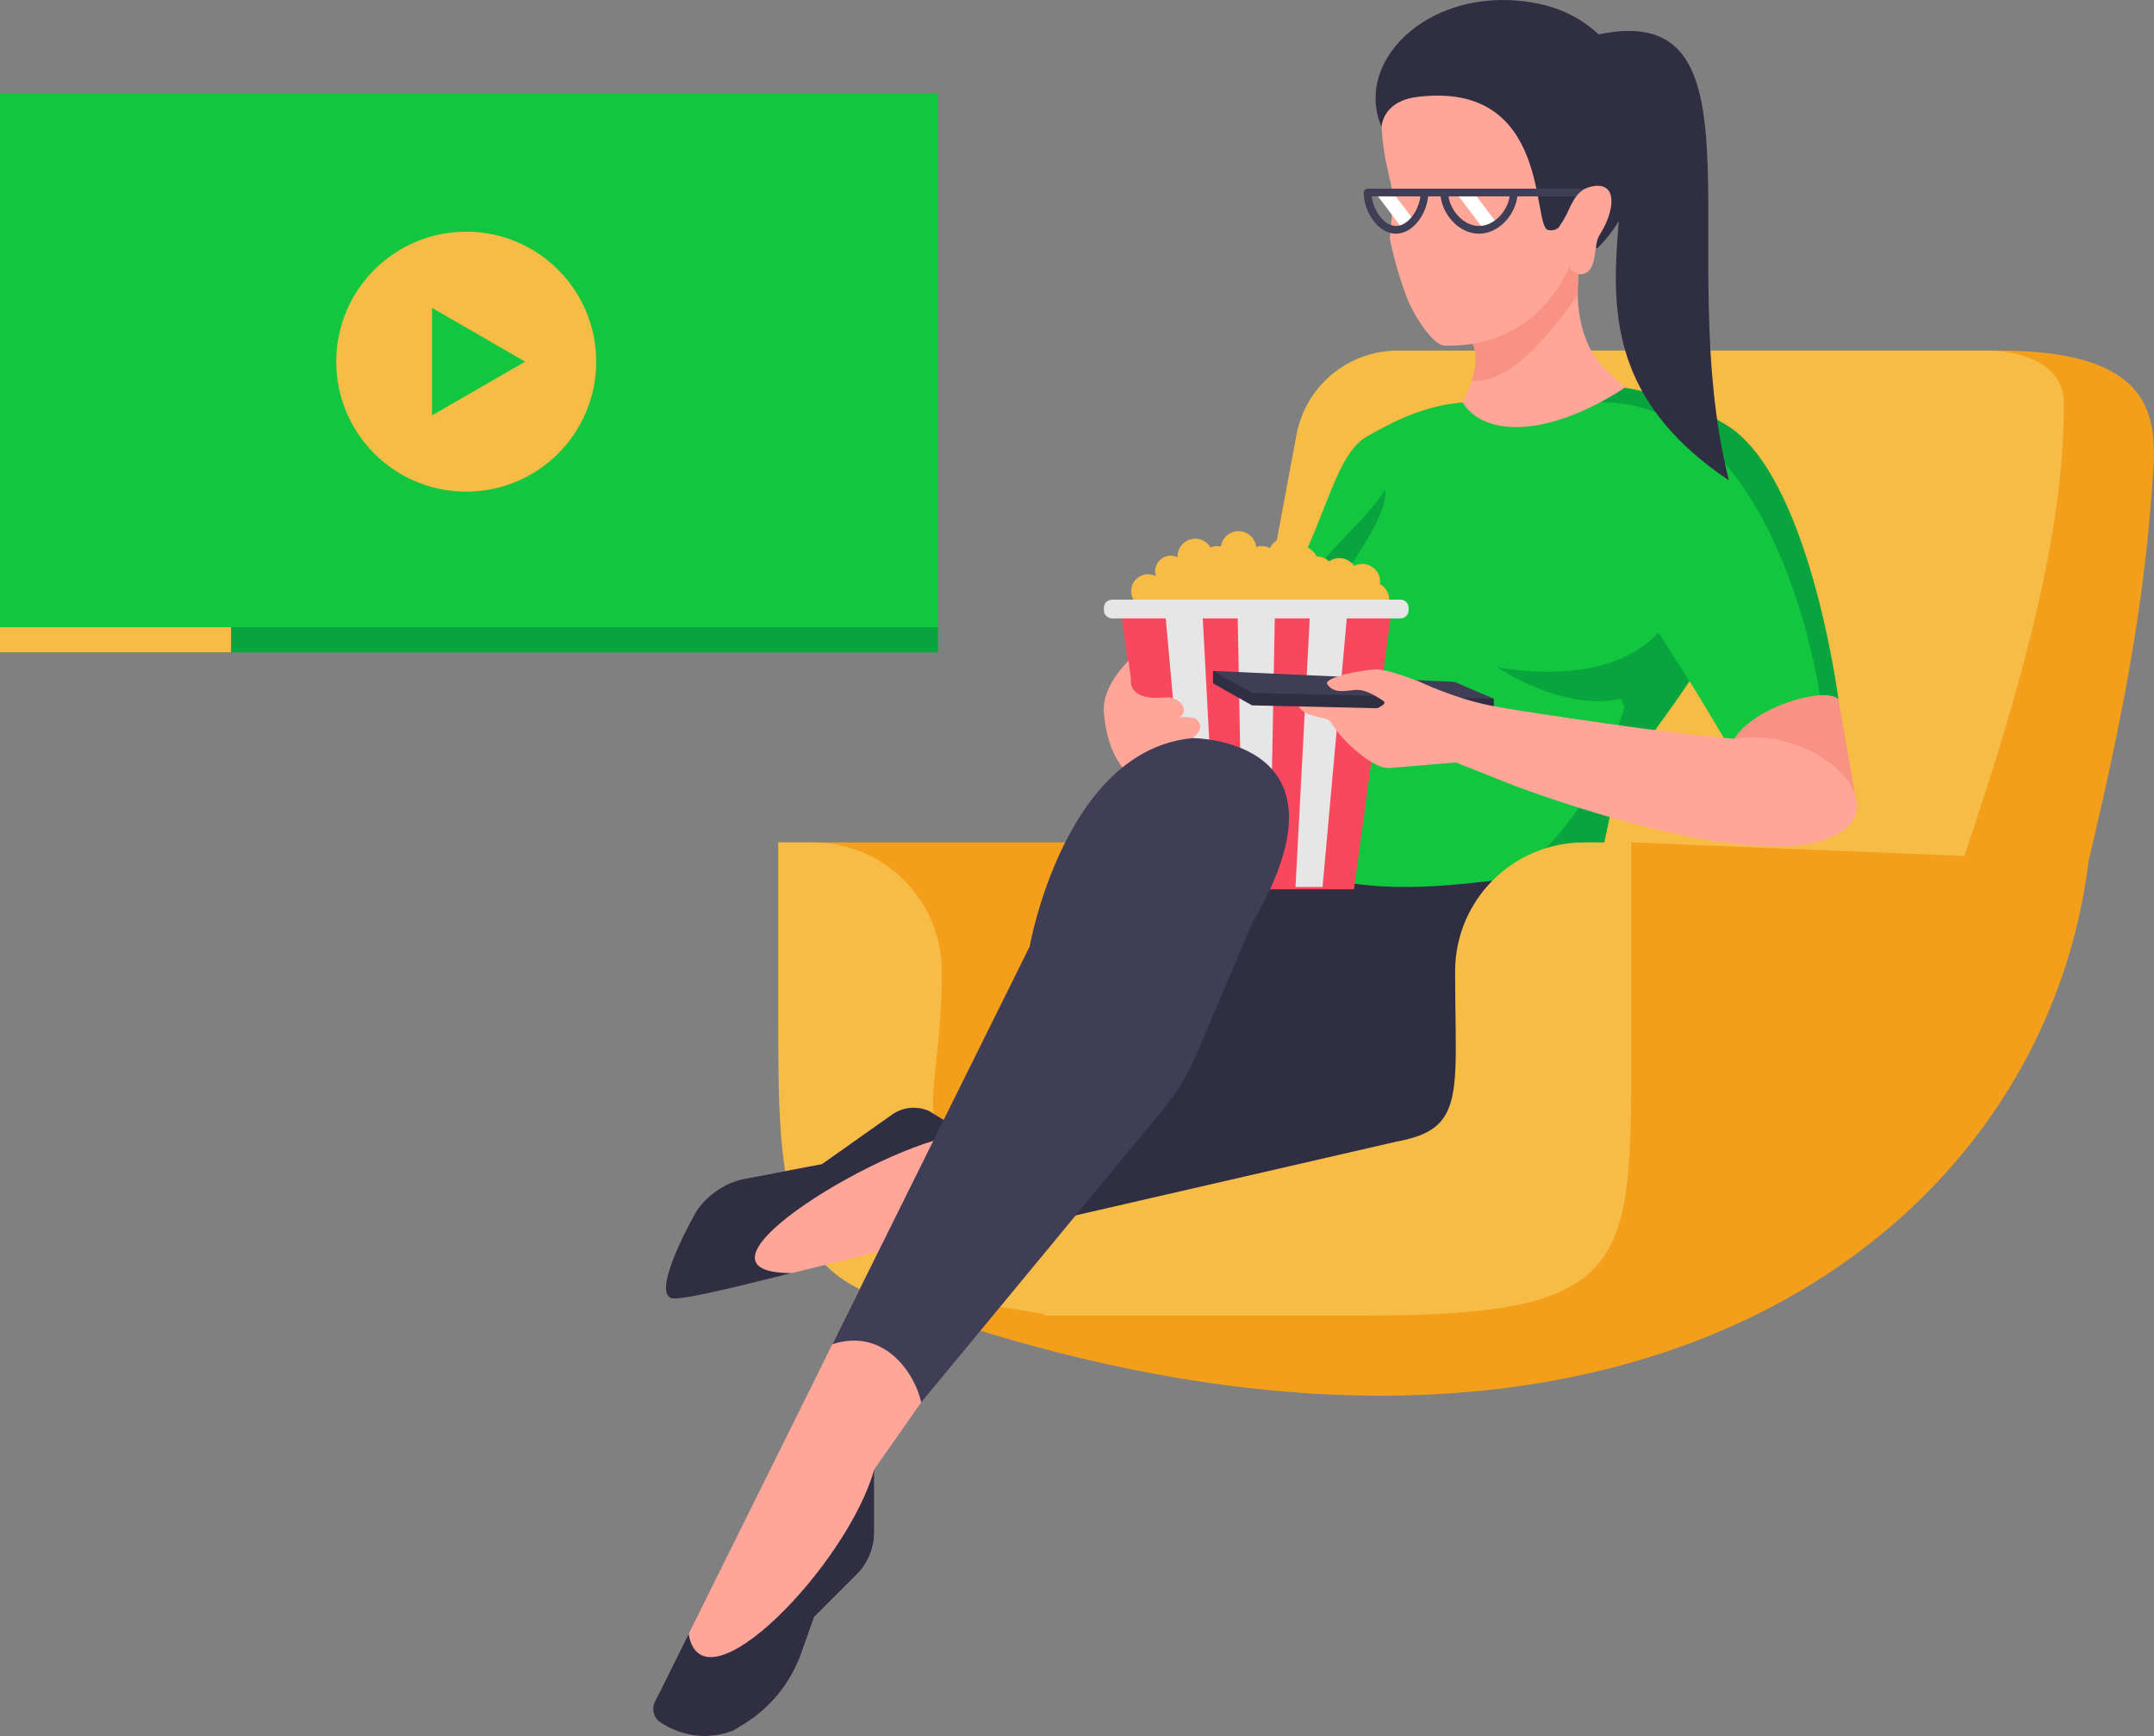
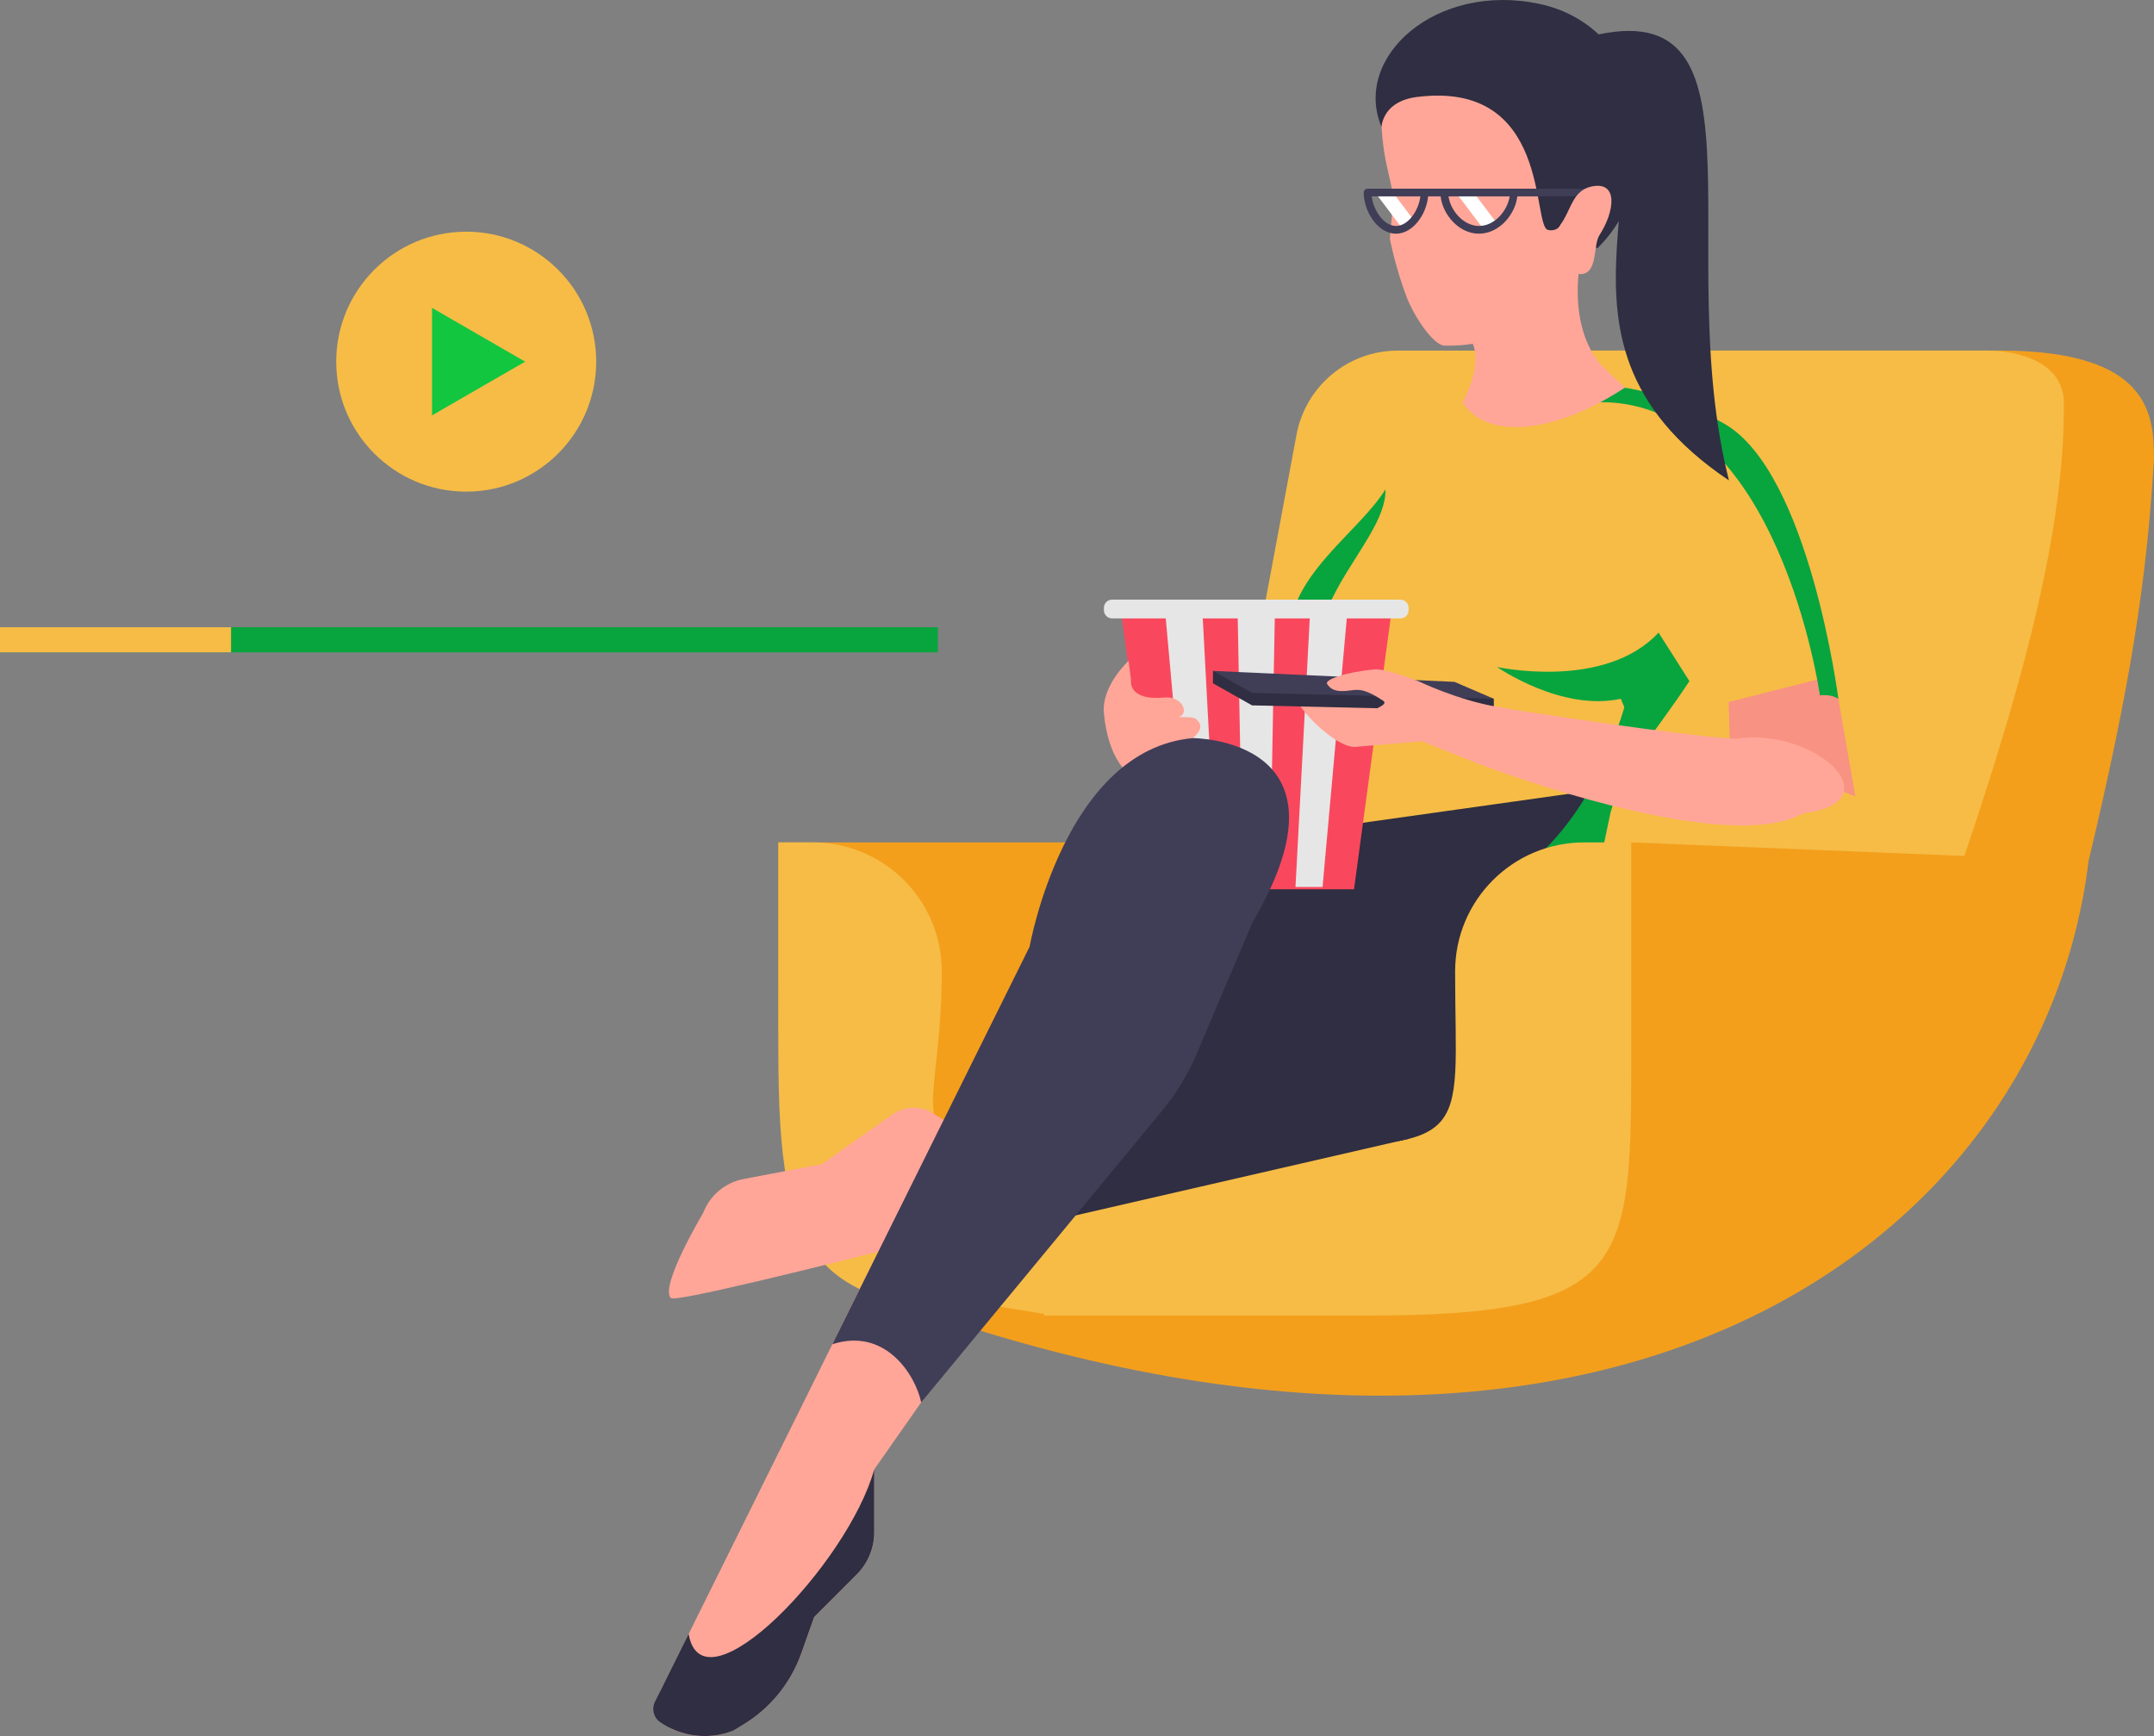
<svg xmlns="http://www.w3.org/2000/svg" version="1.1" id="Слой_1" x="0px" y="0px" viewBox="0 0 375.67 302.8" style="enable-background:new 0 0 375.67 302.8;" xml:space="preserve">
  <rect x="0" y="0" width="375.67" height="302.8" fill="#808080" stroke="none" />
  <style type="text/css">
	.st0{fill:#F39F1C;}
	.st1{fill:#F6BC46;}
	.st2{fill:#F89282;}
	.st3{fill:#FFA698;}
	.st4{fill:#2F2E42;}
	.st5{fill:#13C640;}
	.st6{fill:#08A43E;}
	.st7{display:none;fill:#FFA698;}
	.st8{fill:#FFFFFF;}
	.st9{fill:#403D57;}
	.st10{display:none;}
	.st11{display:inline;fill:#B55959;}
	.st12{fill:#F9485D;}
	.st13{fill:#E6E6E6;}
</style>
  <g>
    <g>
      <path class="st0" d="M364.26,150.17l-132.82,66.45l29.02-155.48h88.26c26.41,0,26.94,11.29,26.94,19.03    C374.4,101.38,371.5,119.78,364.26,150.17z" />
    </g>
    <g>
      <path class="st1" d="M319.29,216.63l-119.45,0l26.28-140.81c1.59-8.51,9.01-14.67,17.66-14.67H346.6c5.23,0,12.82,1.88,13.33,8.49    C360.57,108.69,336.95,162.65,319.29,216.63z" />
    </g>
    <g>
      <path class="st0" d="M196.02,216.63h-26.09c-35.14,0-34.17-16.71-34.17-44.83v-24.87h76.73c9.77,0,17.69,7.92,17.69,17.69v26.75    C230.19,220.09,234.13,216.63,196.02,216.63z" />
    </g>
    <g>
      <path class="st1" d="M141.75,146.93c12.43,0,22.5,10.07,22.5,22.5v0c0,29.62-11.02,30.59,26.01,30.59l27.5,5.42    c40.17,0,36.01-5.76,36.01-36.01l0,0l18.5-15v28.71c0,37.81,0,46.32-46.32,46.32h-42.08h-1.8c-40.86,0-46.32-9.14-46.32-46.32    v-36.21H141.75z" />
    </g>
    <g>
      <g>
        <polygon class="st2" points="319.9,117.78 323.58,138.89 301.72,130.55 301.49,122.45    " />
      </g>
      <g>
        <g>
          <g>
            <g>
              <path class="st3" d="M168.67,197.83l-6.64-4.05c-2.11-0.94-4.56-0.7-6.45,0.63l-12.23,8.64l-13.65,2.59        c-3.23,0.61-5.9,2.86-7.07,5.93c0,0-7.64,12.82-5.63,14.84c0.71,0.71,22.36-4.53,50.17-11.64        C196.9,207.18,168.67,197.83,168.67,197.83z" />
            </g>
          </g>
          <g>
            <g>
              <g>
                <g>
-                   <path class="st4" d="M168.67,197.83l-6.64-4.05c-2.11-0.94-4.56-0.7-6.45,0.63l-12.23,8.64l-13.65,2.59          c-3.23,0.61-6.73,3.11-8.38,5.88c0,0-7.66,13.41-4.32,14.89c1.54,0.68,17.09-3.42,21.08-4.36          C116.27,222.04,155.89,198.2,168.67,197.83z" />
-                 </g>
+                   </g>
              </g>
            </g>
          </g>
        </g>
        <g>
          <g>
            <g>
              <g>
                <path class="st4" d="M278.08,141.7c0.33-1.26-0.7-2.61,0-3.87l-80.63,11.33l-16.37,28.61h22.25l-28.3,16.38l0.6,18.45         l94.88-11.01C306.9,192.81,274.02,157.59,278.08,141.7z" />
              </g>
            </g>
          </g>
        </g>
      </g>
      <g>
-         <path class="st5" d="M218.12,112.69c12.86-16.92,13.25-31.65,19.81-36.28c5.19-3.03,10.59-5.68,17.17-6.22     c0,0,33.45-5.3,45.99,4.07c12.51,9.35,19.53,47.61,19.53,47.61c-2.32-2.32-17.06,1.91-18.89,8.67c0,0-5.56-9.41-7.09-11.77     c-5.81,9.02-11.23,14.06-13.74,22.92l-2.53,12.04c-9.56-5.29-43.18,10.79-64.07-10.09c16.65-7.55,17.67-22.95,17.67-22.95     l-10.25,7.33C215.79,124.52,219.68,121.47,218.12,112.69z" />
-       </g>
+         </g>
      <g>
        <path class="st6" d="M320.62,121.88c0,0-5.07-39.5-19.9-47.98c-6.29-3.59-16.03-7.34-25.34-6.69l3.8,2.93     c31.04,0,38.22,51.12,38.22,51.12C318.57,121.2,319.61,121.25,320.62,121.88z" />
      </g>
      <g>
        <path class="st6" d="M294.63,118.78c-5.81,9.02-11.23,14.06-13.74,22.92l-2.53,12.04c-2.9-1.7-8.89-1.18-15.18-0.44     c10.77-7.27,17.25-18.92,21.09-33.28L294.63,118.78L294.63,118.78z" />
      </g>
      <g>
        <g>
          <g>
            <g>
              <g>
                <g>
                  <g>
                    <path class="st3" d="M283.39,67.62c-13.3,8.68-24.53,8.68-28.3,2.57c0,0,0.93-1.64,1.59-3.79c0.69-2.2,1.09-4.93-0.08-6.97           l-2.16-13.98l2.18-1.54l20.55-14.49l-1.6,16.03l-0.12,1.16c-0.21,1.51-0.31,3.06-0.29,4.61c0.07,4.52,1.19,9.05,4.04,12.41           L283.39,67.62z" />
                  </g>
                </g>
              </g>
-               <path class="st2" d="M275.58,45.45l-0.12,1.16c-0.21,1.51-0.31,3.06-0.29,4.61c-0.41,0.74-0.94,1.55-1.6,2.45        c-3.21,4.3-10.32,13.47-16.87,12.73c0.69-2.2,1.09-4.93-0.08-6.97l-2.16-13.98l2.18-1.54L275.58,45.45z" />
            </g>
          </g>
        </g>
        <g>
          <path class="st7" d="M270.65,8.9c-11.74,0-6.64,19.91-6.64,19.91l1.27,5.41l-1.2,7.43c0,0,0.27,5.45,2.28,10.72      c1.07,2.81,0.49,6.27,4.13,7.13c10.51,2.49,19.59-4.36,22.55-8.75c2.96-4.39,3.89-7.89,4.52-13.54l4.7-11.86      c1.07-8.47-5.46-15.99-13.99-16.12L270.65,8.9z" />
          <path class="st3" d="M248.97,8.9c-11.74,0-7.17,19.71-7.17,19.71l1.25,5.65l-0.65,7.39c0,0,0.97,5.05,2.98,10.31      c1.07,2.81,4.47,8.26,6.56,8.32c10.26,0.3,16.46-5.15,19.42-9.54c2.96-4.39,3.89-7.89,4.52-13.54l4.7-11.86      c1.07-8.47-5.46-15.99-13.99-16.12L248.97,8.9z" />
        </g>
        <g>
          <g>
            <g>
              <g>
                <path class="st4" d="M240.93,22.1c0.3-2.26,1.95-4.64,6.15-5.18c23.53-3,20.05,22.62,22.91,23.19c1.81,0.36,2.3-1.1,2.3-1.1         c2.32,1.88,6.29,4.3,6.29,4.3c12.82-12.51,9.47-38.46-10.1-42.63C250.42-3.16,235.88,9.97,240.93,22.1z" />
              </g>
            </g>
          </g>
        </g>
        <g>
          <polygon class="st8" points="246.8,38.71 244.76,40.12 240.25,34.13 242.64,33.2     " />
          <polygon class="st8" points="261.16,39.07 258.87,40.14 254.15,33.89 256.73,33.2     " />
        </g>
        <path class="st9" d="M279.22,32.91h-40.71c-0.37,0-0.67,0.3-0.67,0.67c0,3.32,2.46,7.18,5.63,7.18c2.96,0,5.3-3.36,5.6-6.51h2.18     c0.36,3.15,3.16,6.51,6.69,6.51c3.54,0,6.33-3.36,6.69-6.51h14.58c0.37,0,0.67-0.3,0.67-0.67     C279.89,33.21,279.59,32.91,279.22,32.91z M247.72,34.25c-0.29,2.47-2.13,5.16-4.24,5.16c-2.12,0-3.95-2.69-4.24-5.16H247.72z      M263.29,34.25c-0.36,2.48-2.6,5.16-5.33,5.16c-2.73,0-4.98-2.68-5.33-5.16H263.29z" />
        <g>
          <g>
            <g>
              <g>
                <g>
                  <g>
                    <path class="st3" d="M277.57,32.53c-3.06,0.65-3.52,3.59-4.92,5.91c-0.43,0.72-0.96,1.25-0.86,2.03           c0,0,1.25,5.57,2.36,6.69c1.11,1.11,2.51,0.61,3.02,0c1.3-1.56,0.84-4.68,1.81-6.19           C281.61,36.89,282.31,31.52,277.57,32.53z" />
                  </g>
                </g>
              </g>
            </g>
          </g>
        </g>
        <g>
          <g>
            <g>
              <g>
                <path class="st4" d="M275.66,6.8c34.59-10.12,15.57,36.31,25.88,76.99C263.55,58.33,296.02,26.46,275.66,6.8z" />
              </g>
            </g>
          </g>
        </g>
      </g>
      <g>
        <path class="st6" d="M261.1,116.34c0,0,18.79,4.11,28.16-6l5.37,8.44l-8.25,11.77l-3.71-8.67     C272.27,124.15,261.1,116.34,261.1,116.34z" />
      </g>
      <g>
        <path class="st6" d="M234.14,120.7c-11.97-12.11,7.82-25.61,7.49-35.32c-6.5,10.31-25.98,19.89-11.73,38.77L234.14,120.7z" />
      </g>
    </g>
  </g>
  <g>
    <path class="st0" d="M272.27,183.14l12.22-36.21l77.36,3.15l2.41,0.1c-8.27,67.91-86.4,123.62-214.32,74.66l0.41-0.82   c0,0,33.53,5.44,33.53,5.44l20.14-4.94C250.33,224.52,272.27,220.94,272.27,183.14z" />
  </g>
  <g>
    <path class="st1" d="M185.43,200.02h32.34c40.17,0,36.01-0.34,36.01-30.59v0c0-12.43,10.07-22.5,22.5-22.5h8.22v36.21   c0,37.81,0,46.32-46.32,46.32h-54.3h-1.8L185.43,200.02z" />
  </g>
  <g>
    <g>
      <g class="st10">
        <polygon class="st11" points="257.45,154.72 268.29,106.46 213.98,106.46 224.82,154.72    " />
      </g>
      <g>
-         <path class="st1" d="M240.67,101.86c0.02-0.13,0.03-0.26,0.03-0.4c0-1.71-1.39-3.1-3.1-3.1c-0.52,0-1.01,0.13-1.44,0.35     c-0.56-0.83-1.5-1.37-2.57-1.37c-0.67,0-1.28,0.21-1.79,0.57c-0.56-0.52-1.3-0.85-2.13-0.85c-0.02,0-0.04,0-0.05,0     c-0.48-1.04-1.51-1.77-2.72-1.81c-0.55-0.86-1.52-1.44-2.62-1.44c-1.25,0-2.32,0.74-2.81,1.8c-0.43-0.23-0.93-0.36-1.46-0.36     c-0.33,0-0.64,0.05-0.93,0.14c-0.18-1.55-1.49-2.75-3.08-2.75c-1.57,0-2.86,1.16-3.07,2.68c-0.21-0.05-0.43-0.07-0.66-0.07     c-0.4,0-0.79,0.08-1.15,0.22c-0.54-0.9-1.53-1.51-2.66-1.51c-1.71,0-3.1,1.39-3.1,3.1c0,0.04,0,0.08,0.01,0.13     c-0.36-0.17-0.76-0.27-1.18-0.27c-1.51,0-2.73,1.22-2.73,2.73c0,0.3,0.05,0.58,0.14,0.85c-0.41-0.22-0.88-0.34-1.37-0.34     c-1.63,0-2.95,1.32-2.95,2.95s1.32,2.95,2.95,2.95c0.96,0,1.81-0.46,2.35-1.17c0.5,1.04,1.56,1.75,2.79,1.75     c0.8,0,1.52-0.3,2.07-0.8c0.55,0.5,1.28,0.8,2.07,0.8c0.87,0,1.66-0.36,2.22-0.94c0.3,0.1,0.62,0.15,0.96,0.15     c0.79,0,1.5-0.29,2.05-0.77c0.57,0.69,1.43,1.14,2.4,1.14c1.12,0,2.11-0.6,2.65-1.5c0.52,0.4,1.17,0.63,1.87,0.63     c0.55,0,1.07-0.15,1.52-0.4c0.51,1,1.56,1.69,2.76,1.69c0.9,0,1.71-0.39,2.28-1c0.57,0.61,1.37,1,2.28,1c0.9,0,1.71-0.39,2.28-1     c0.57,0.61,1.38,1,2.28,1c0.55,0,1.07-0.15,1.52-0.4c0.55,0.85,1.51,1.41,2.6,1.41c1.71,0,3.1-1.39,3.1-3.1     C242.26,103.4,241.62,102.39,240.67,101.86z" />
        <polygon class="st12" points="242.6,107.33 236.15,155.11 202.05,155.11 195.6,107.33    " />
        <polygon class="st13" points="222.36,106.17 221.46,154.71 216.74,154.71 215.84,106.17    " />
        <polygon class="st13" points="235.04,106.17 230.66,154.71 225.94,154.71 228.52,106.17    " />
        <polygon class="st13" points="209.68,106.17 212.26,154.71 207.54,154.71 203.16,106.17    " />
        <path class="st13" d="M244.25,107.86h-50.3c-0.78,0-1.42-0.64-1.42-1.42v-0.43c0-0.78,0.64-1.42,1.42-1.42h50.3     c0.78,0,1.42,0.64,1.42,1.42v0.43C245.67,107.22,245.03,107.86,244.25,107.86z" />
      </g>
      <g>
-         <path class="st3" d="M302.7,128.86c-9.84-0.54-38.65-5.07-38.65-5.07l-11.23-1.97c0,0-2.38-1.47-5.32-2.96     c-2.08-1.05-10.24-0.28-14.86,0.27c-1.6,0.19-6.73,1.55-6.47,3.14c0.54,3.22,5.13,2.41,5.92,3.69c2.38,3.85,7.7,8.2,10.17,8     c2.94-0.24,11.64-0.98,11.64-0.98l9.59,3.82c0,0,42.91,16.62,56.96,8.73C330.44,139.92,316.66,126.7,302.7,128.86z" />
+         <path class="st3" d="M302.7,128.86c-9.84-0.54-38.65-5.07-38.65-5.07l-11.23-1.97c0,0-2.38-1.47-5.32-2.96     c-2.08-1.05-10.24-0.28-14.86,0.27c-1.6,0.19-6.73,1.55-6.47,3.14c2.38,3.85,7.7,8.2,10.17,8     c2.94-0.24,11.64-0.98,11.64-0.98l9.59,3.82c0,0,42.91,16.62,56.96,8.73C330.44,139.92,316.66,126.7,302.7,128.86z" />
      </g>
      <g>
        <path class="st3" d="M196.83,115.26c0,0-4.76,4.36-4.3,9.16c1.48,15.62,12.9,12.9,12.9,12.9l-1.42-6.48c0,0,7.74-2.8,4.56-5.46     c-0.65-0.54-4.56-0.23-4.56-0.23c4,0.6,2.72-3.83-0.85-3.49c-6.64,0.63-5.91-3.1-5.91-3.1L196.83,115.26z" />
      </g>
    </g>
    <g>
      <polygon class="st4" points="176.39,214.56 245.67,198.63 248.57,188.19 191.71,188.19   " />
    </g>
    <g>
      <g>
        <g>
          <g>
            <path class="st3" d="M152.47,219.73l-8.9,17.95l-4.26,8.6l-24.15,48.68c-1.25,2.53-0.18,5.65,2.42,6.75       c3.21,1.36,6.88,1.47,10.26,0.17l1.76-1.06c4.73-2.85,8.32-7.26,10.16-12.46l2.24-6.32l7.42-7.42c1.96-1.96,3.06-4.62,3.06-7.4       v-10.94l19.57-27.95L152.47,219.73z" />
          </g>
        </g>
      </g>
    </g>
    <g>
      <g>
        <g>
          <g>
            <path class="st4" d="M115.12,300.36c3.68,2.55,8.44,3.17,12.71,1.52l1.76-1.06c4.73-2.85,8.32-7.26,10.16-12.46l2.24-6.32       l7.42-7.42c1.96-1.96,3.06-4.62,3.06-7.4v-10.94c-4.54,16.47-29.91,42.89-32.37,28.71l-5.87,11.83       C113.61,298.06,113.99,299.57,115.12,300.36z" />
          </g>
        </g>
      </g>
    </g>
    <g>
      <g>
        <g>
          <g>
            <path class="st9" d="M208.06,128.74c-22.42,1.98-28.49,36.38-28.49,36.38l-34.4,69.34c9.17-2.98,14.46,5.26,15.49,10.14       l41.73-50.51c2.61-3.09,4.74-6.55,6.32-10.27l9.75-22.98C237.36,128.74,208.06,128.74,208.06,128.74z" />
          </g>
        </g>
      </g>
    </g>
  </g>
  <g>
-     <rect y="16.28" class="st5" width="163.57" height="97.49" />
    <g>
      <circle class="st1" cx="81.31" cy="63.08" r="22.67" />
      <polygon class="st5" points="91.59,63.08 83.47,67.76 75.35,72.45 75.35,63.08 75.35,53.7 83.47,58.39   " />
    </g>
    <rect y="109.4" class="st6" width="163.57" height="4.38" />
    <rect y="109.4" class="st1" width="40.3" height="4.38" />
  </g>
  <polygon class="st4" points="260.53,124 218.36,123.03 211.55,119.18 211.55,117.02 260.53,121.88 " />
  <polygon class="st9" points="260.53,121.88 218.36,120.86 211.55,117.02 253.67,118.93 " />
  <path class="st3" d="M239.7,116.76c-5.46,0.53-8.67,1.84-8.25,2.53c0.94,1.51,2.65,1.23,3.28,1.22c0.63-0.01,2.06-0.45,3.43,0.08  c0.79,0.3,1.38,0.52,3.07,1.63c1.15,0.76-2.29,1.65-3.43,2.62c-0.96,0.81,12.98,3.87,18.02,2.68c4.51-1.06,5.69-4.17,5.28-4.24  c-6.85-1.16-13.6-4.41-13.6-4.41S241.76,116.56,239.7,116.76z" />
</svg>